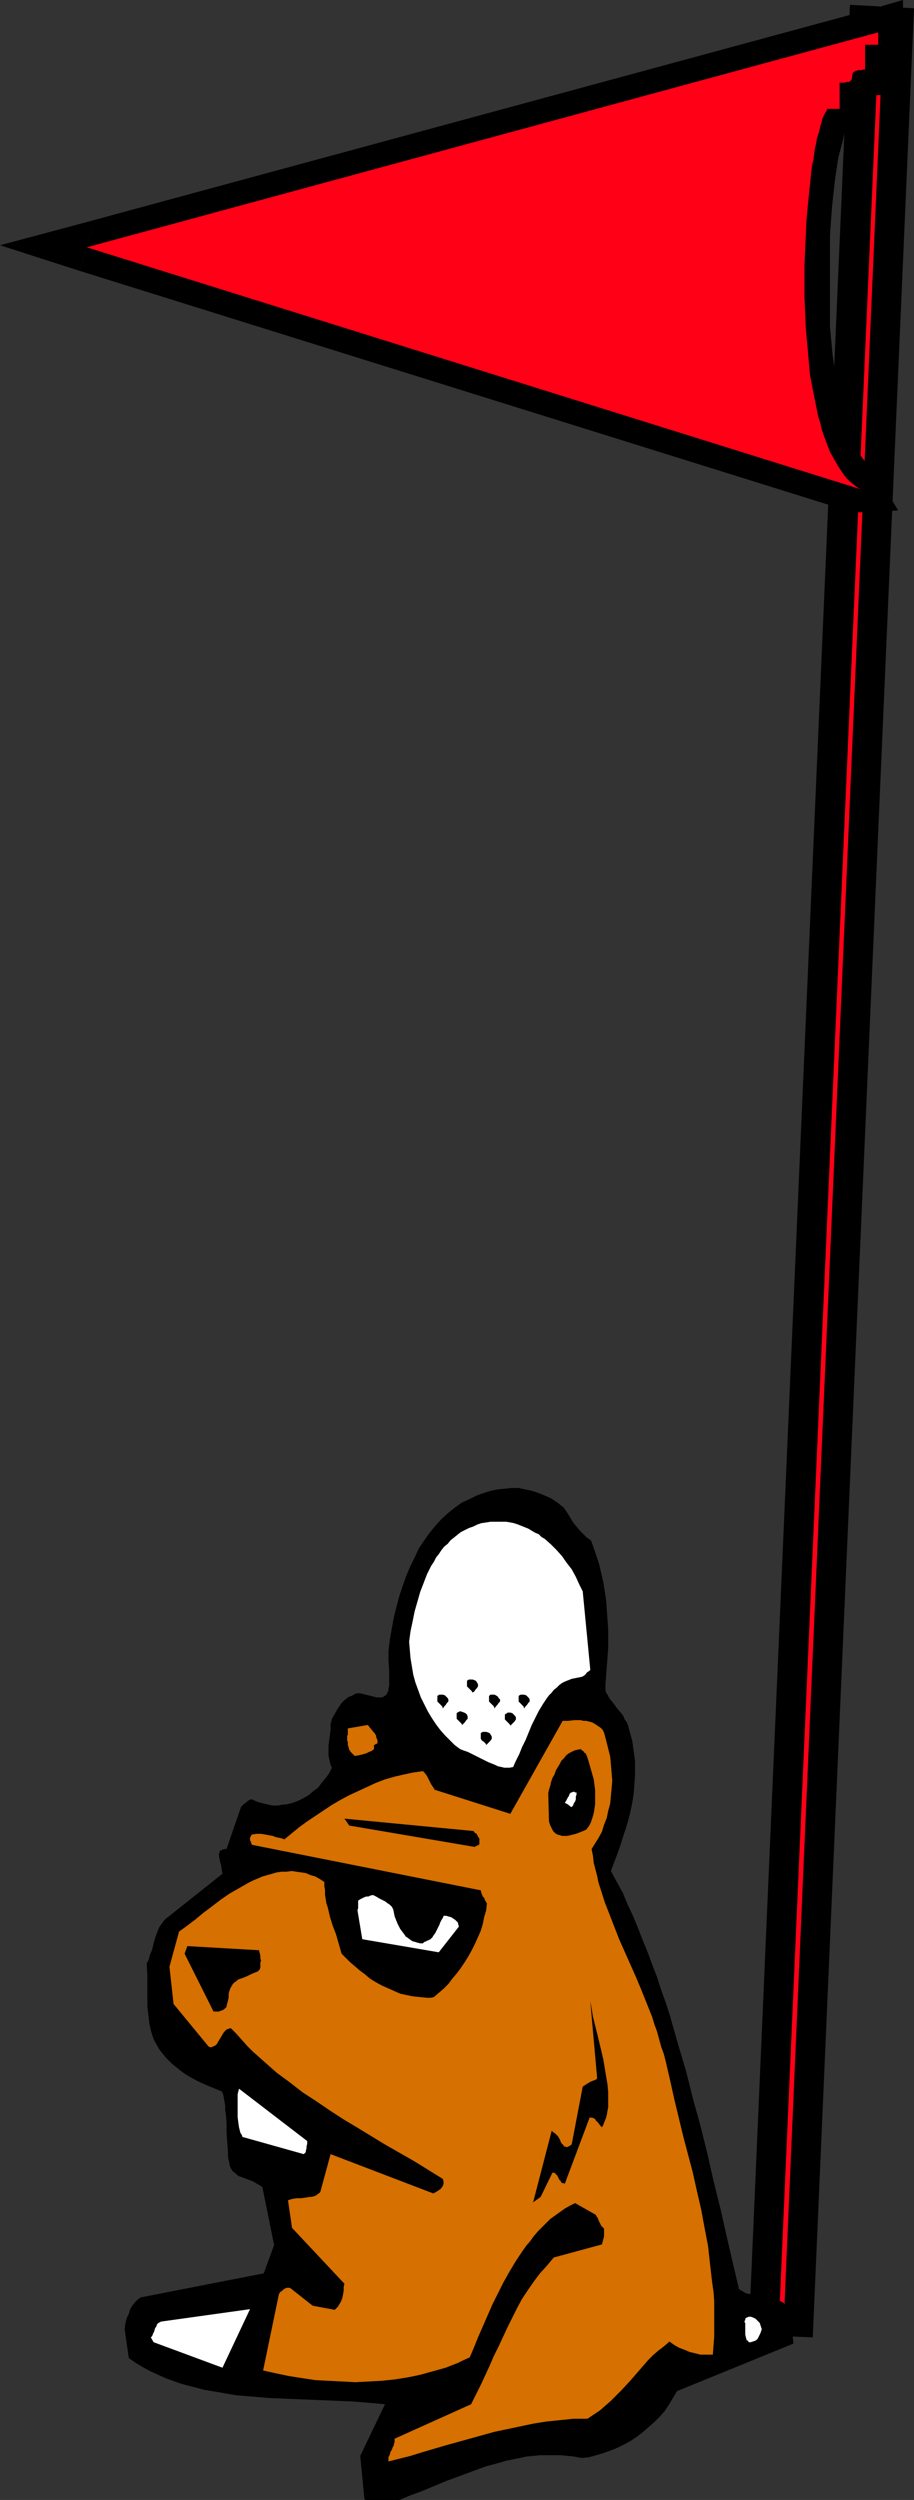
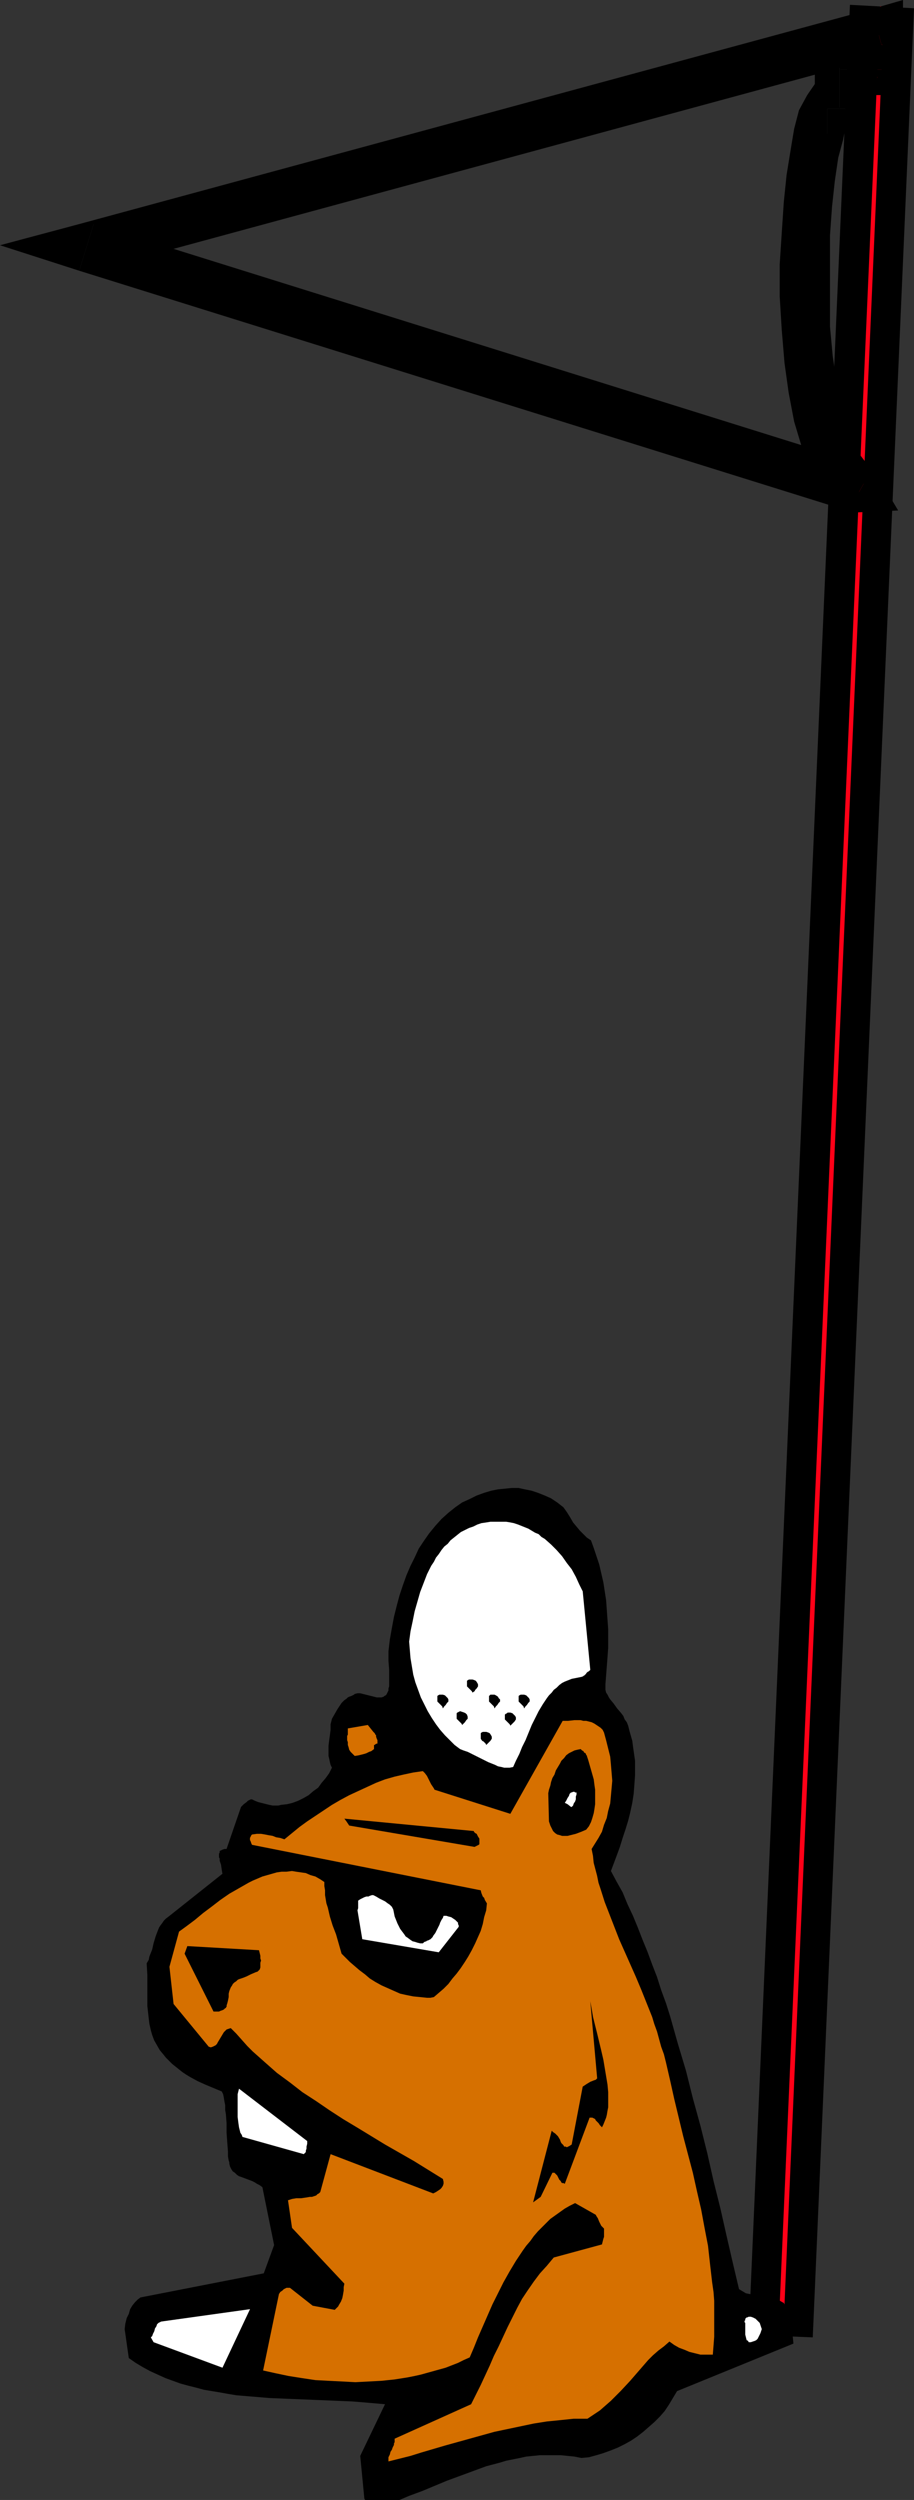
<svg xmlns="http://www.w3.org/2000/svg" xmlns:ns1="http://sodipodi.sourceforge.net/DTD/sodipodi-0.dtd" xmlns:ns2="http://www.inkscape.org/namespaces/inkscape" version="1.0" width="56.751mm" height="155.155mm" id="svg32" ns1:docname="Gopher - Golf Course.wmf">
  <rect width="100%" height="100%" fill="#333333" stroke="none" />
  <ns1:namedview id="namedview32" pagecolor="#ffffff" bordercolor="#000000" borderopacity="0.25" ns2:showpageshadow="2" ns2:pageopacity="0.0" ns2:pagecheckerboard="0" ns2:deskcolor="#d1d1d1" ns2:document-units="mm" />
  <defs id="defs1">
    <pattern id="WMFhbasepattern" patternUnits="userSpaceOnUse" width="6" height="6" x="0" y="0" />
  </defs>
  <path style="fill:#000000;fill-opacity:1;fill-rule:evenodd;stroke:none" d="m 183.134,547.955 7.597,0.323 L 214.492,1.939 199.46,1.131 175.699,547.471 Z" id="path1" />
  <path style="fill:#ff0017;fill-opacity:1;fill-rule:evenodd;stroke:none" d="M 206.572,1.454 182.649,547.955 h 1.131 L 207.541,1.616 Z" id="path2" />
  <path style="fill:#000000;fill-opacity:1;fill-rule:evenodd;stroke:none" d="m 29.256,546.34 0.97,6.787 1.616,1.131 1.616,0.97 1.778,0.97 1.778,0.808 1.778,0.808 1.778,0.646 1.778,0.646 1.778,0.485 1.94,0.485 1.778,0.485 1.94,0.323 1.94,0.323 1.778,0.323 1.94,0.323 3.879,0.323 3.879,0.323 3.879,0.162 7.92,0.323 3.879,0.162 3.879,0.162 3.879,0.323 3.718,0.323 -5.819,12.119 0.97,10.019 0.162,0.323 h 0.162 0.162 0.323 0.162 0.323 0.323 0.485 1.293 1.455 2.909 0.485 l 2.263,-0.97 3.071,-1.131 5.819,-2.424 3.071,-1.131 3.071,-1.131 3.071,-1.131 3.071,-0.808 1.616,-0.485 1.616,-0.323 1.616,-0.323 1.455,-0.323 1.616,-0.162 1.616,-0.162 h 1.616 1.616 1.616 l 1.616,0.162 1.616,0.162 1.616,0.323 1.778,-0.162 1.778,-0.485 1.616,-0.485 1.778,-0.646 1.616,-0.646 1.616,-0.808 1.455,-0.808 1.455,-0.97 1.455,-1.131 1.293,-1.131 1.293,-1.131 1.293,-1.293 1.131,-1.293 0.97,-1.454 0.97,-1.616 0.97,-1.616 27.317,-11.15 -0.647,-6.625 -0.162,-0.485 -0.323,-0.485 -0.162,-0.485 -0.162,-0.485 -0.323,-0.323 -0.323,-0.323 -0.162,-0.323 -0.323,-0.162 -0.808,-0.485 -0.647,-0.323 -0.808,-0.162 -0.97,-0.162 -1.778,-0.323 -1.778,-0.323 -0.97,-0.162 -0.808,-0.162 -0.808,-0.485 -0.808,-0.485 -1.455,-6.14 -1.455,-6.302 -1.455,-6.464 -1.616,-6.464 -1.455,-6.464 -1.616,-6.464 -1.778,-6.464 -1.616,-6.464 -1.94,-6.464 -1.778,-6.302 -0.97,-3.07 -1.131,-3.07 -0.97,-3.07 -1.131,-2.909 -1.131,-3.07 -1.131,-2.747 -1.131,-2.909 -1.131,-2.747 -1.293,-2.747 -1.131,-2.747 -1.455,-2.585 -1.293,-2.424 1.455,-3.878 0.647,-1.778 0.647,-2.101 0.647,-1.939 0.647,-2.101 0.485,-1.939 0.485,-2.262 0.323,-2.101 0.162,-2.101 0.162,-2.262 v -2.262 -1.131 l -0.162,-1.131 -0.162,-1.131 -0.162,-1.131 -0.162,-1.293 -0.647,-2.262 -0.323,-1.293 -0.323,-0.808 -0.485,-0.646 -0.323,-0.808 -0.485,-0.646 -0.97,-1.131 -0.808,-1.131 -0.808,-0.97 -0.323,-0.485 -0.323,-0.646 -0.323,-0.485 -0.162,-0.646 v -0.646 -0.646 l 0.162,-2.101 0.162,-2.101 0.162,-2.101 0.162,-2.262 v -2.101 -2.262 l -0.162,-2.262 -0.162,-2.262 -0.162,-2.262 -0.323,-2.101 -0.323,-2.101 -0.485,-2.101 -0.485,-2.101 -0.647,-1.939 -0.647,-1.939 -0.647,-1.778 -0.97,-0.646 -0.808,-0.808 -0.808,-0.808 -0.808,-0.97 -0.808,-0.97 -0.647,-1.131 -0.808,-1.293 -0.808,-1.131 -1.455,-1.131 -1.455,-0.97 -1.455,-0.646 -1.616,-0.646 -1.455,-0.485 -1.616,-0.323 -1.455,-0.323 h -1.616 l -1.616,0.162 -1.616,0.162 -1.616,0.323 -1.616,0.485 -1.778,0.646 -1.616,0.808 -1.778,0.808 -1.616,1.131 -1.616,1.293 -1.616,1.454 -1.455,1.616 -1.455,1.778 -1.131,1.616 -1.293,1.939 -0.97,2.101 -0.97,1.939 -0.97,2.262 -0.808,2.262 -0.808,2.424 -0.647,2.424 -0.647,2.585 -0.485,2.585 -0.485,2.747 -0.323,2.747 v 2.262 l 0.162,2.101 v 1.939 1.939 l -0.162,0.485 v 0.485 l -0.162,0.323 -0.162,0.323 -0.162,0.323 -0.162,0.162 -0.323,0.162 -0.162,0.162 -0.485,0.162 h -0.647 -0.485 l -0.647,-0.162 -0.647,-0.162 -0.647,-0.162 -1.293,-0.323 -0.647,-0.162 h -0.647 l -0.647,0.162 -0.162,0.162 -0.323,0.162 -0.323,0.162 -0.485,0.162 -0.323,0.162 -0.323,0.323 -0.485,0.323 -0.323,0.323 -0.323,0.323 -0.323,0.485 -0.647,0.97 -0.647,1.131 -0.647,1.131 -0.323,1.293 v 1.293 l -0.162,1.293 -0.162,1.131 -0.162,1.293 v 1.131 0.646 0.646 l 0.162,0.646 0.162,0.808 0.162,0.646 0.323,0.646 -0.647,1.293 -0.808,1.131 -0.97,1.131 -0.808,1.131 -1.131,0.808 -1.131,0.97 -1.131,0.646 -1.293,0.646 -1.293,0.485 -1.293,0.323 -1.455,0.162 -0.647,0.162 h -0.647 -0.647 l -0.808,-0.162 -0.647,-0.162 -0.647,-0.162 -0.647,-0.162 -0.647,-0.162 -0.808,-0.323 -0.647,-0.323 h -0.323 l -0.323,0.162 -0.323,0.162 -0.323,0.323 -0.647,0.485 -0.647,0.646 -3.394,9.857 h -0.485 l -0.485,0.162 -0.323,0.162 -0.323,0.162 v 0.323 l -0.162,0.323 v 0.323 0.485 l 0.162,0.323 v 0.485 l 0.323,0.97 0.162,1.131 0.162,0.97 -12.608,10.019 -0.647,0.485 -0.485,0.485 -0.323,0.485 -0.485,0.646 -0.323,0.485 -0.323,0.808 -0.485,1.293 -0.485,1.616 -0.323,1.454 -0.647,1.616 -0.162,0.808 -0.485,0.808 0.162,2.747 v 2.909 2.909 1.454 l 0.162,1.454 0.162,1.454 0.162,1.293 0.323,1.454 0.323,1.131 0.485,1.293 0.647,1.131 0.647,1.131 0.808,0.97 0.647,0.808 0.808,0.808 0.647,0.646 0.808,0.646 0.808,0.646 0.808,0.646 0.97,0.646 0.808,0.485 1.778,0.97 1.778,0.808 1.94,0.808 1.94,0.808 0.323,0.646 0.162,0.808 0.162,0.97 0.162,0.808 v 1.131 l 0.162,0.97 0.162,2.101 v 2.262 l 0.162,2.262 0.162,2.101 v 1.131 l 0.162,0.97 0.162,0.485 v 0.323 l 0.162,0.646 0.323,0.646 0.323,0.485 0.485,0.323 0.485,0.485 0.485,0.323 0.485,0.162 1.293,0.485 1.293,0.485 0.647,0.323 0.485,0.323 0.647,0.323 0.647,0.485 2.748,13.574 -2.425,6.625 -28.933,5.656 -0.647,0.485 -0.647,0.646 -0.647,0.808 -0.485,0.808 -0.323,1.131 -0.485,0.97 -0.323,1.293 z" id="path3" />
  <path style="fill:#ffffff;fill-opacity:1;fill-rule:evenodd;stroke:none" d="m 36.045,549.41 16.164,5.979 6.465,-13.735 -20.851,2.909 -0.323,0.162 -0.323,0.162 -0.323,0.323 -0.162,0.485 -0.323,0.485 -0.162,0.646 -0.323,0.646 -0.162,0.485 -0.323,0.323 z" id="path4" />
  <path style="fill:#d67000;fill-opacity:1;fill-rule:evenodd;stroke:none" d="m 39.763,461.343 0.97,8.726 8.243,10.019 0.485,0.162 0.485,-0.162 0.323,-0.162 0.323,-0.162 0.323,-0.323 0.162,-0.323 0.485,-0.808 0.485,-0.808 0.485,-0.808 0.323,-0.323 0.323,-0.323 0.485,-0.162 0.485,-0.162 1.293,1.293 1.293,1.454 1.293,1.454 1.293,1.293 1.455,1.293 1.455,1.293 2.748,2.424 3.071,2.262 2.909,2.262 3.233,2.101 3.071,2.101 3.233,2.101 3.233,1.939 6.627,4.04 3.394,1.939 3.394,1.939 3.394,2.101 3.394,2.101 0.162,0.646 v 0.485 l -0.162,0.485 -0.323,0.485 -0.323,0.323 -0.485,0.323 -0.485,0.323 -0.647,0.323 -24.084,-9.211 -2.425,8.888 -0.323,0.323 -0.323,0.162 -0.323,0.323 -0.485,0.162 -0.485,0.162 h -0.485 l -0.97,0.162 -1.131,0.162 h -1.131 l -0.97,0.162 -0.97,0.323 v -0.162 l 0.97,6.625 12.284,13.089 -0.162,0.808 v 0.808 l -0.162,0.97 -0.162,0.808 -0.323,0.808 -0.485,0.808 -0.162,0.323 -0.323,0.323 -0.323,0.323 -0.162,0.162 -5.172,-0.97 -5.334,-4.201 h -0.485 -0.323 l -0.323,0.162 -0.323,0.162 -0.323,0.323 -0.485,0.323 -0.323,0.485 -3.718,17.937 2.909,0.646 3.071,0.646 3.071,0.485 3.233,0.485 3.071,0.162 3.233,0.162 3.071,0.162 3.071,-0.162 3.071,-0.162 3.071,-0.323 3.071,-0.485 1.616,-0.323 1.455,-0.323 2.909,-0.808 2.909,-0.808 2.909,-1.131 1.293,-0.646 1.455,-0.646 0.485,-1.131 0.485,-1.131 0.97,-2.424 1.131,-2.585 1.131,-2.585 1.131,-2.585 1.293,-2.585 1.293,-2.585 1.455,-2.585 1.455,-2.424 1.616,-2.424 0.808,-1.131 0.97,-1.131 0.808,-1.131 0.97,-1.131 0.97,-0.97 0.97,-0.97 0.97,-0.97 1.131,-0.808 1.131,-0.808 1.131,-0.808 1.131,-0.646 1.293,-0.646 4.849,2.747 0.162,0.323 0.323,0.485 0.323,0.808 0.485,0.97 0.323,0.323 0.323,0.323 v 0.323 0.323 0.808 0.485 l -0.162,0.485 -0.162,0.646 -0.162,0.646 -11.315,3.07 -0.808,0.97 -0.808,0.97 -1.616,1.778 -1.455,1.939 -1.455,2.101 -1.293,1.939 -1.131,2.101 -1.131,2.262 -1.131,2.262 -2.101,4.525 -1.131,2.262 -0.97,2.262 -2.101,4.525 -1.131,2.262 -1.131,2.262 -17.942,8.08 v 0.485 0.323 l -0.162,0.323 v 0.323 l -0.323,0.646 -0.162,0.485 -0.323,0.485 -0.162,0.646 -0.162,0.323 -0.162,0.323 v 0.485 0.485 l 2.586,-0.646 2.586,-0.646 2.586,-0.808 2.748,-0.808 2.748,-0.808 2.909,-0.808 2.909,-0.808 2.909,-0.808 2.909,-0.808 3.071,-0.646 3.071,-0.646 3.071,-0.646 3.071,-0.485 3.233,-0.323 3.071,-0.323 h 1.616 1.616 l 1.455,-0.97 1.455,-0.97 1.293,-1.131 1.293,-1.131 1.131,-1.131 1.131,-1.131 2.263,-2.424 2.101,-2.424 2.101,-2.424 1.131,-1.131 1.293,-1.131 1.293,-0.97 1.293,-1.131 1.131,0.808 1.131,0.646 1.293,0.485 1.131,0.485 1.293,0.323 0.647,0.162 0.647,0.162 h 0.808 0.647 0.808 0.647 l 0.162,-2.101 0.162,-2.101 v -2.101 -2.101 -2.101 -2.101 l -0.162,-2.101 -0.323,-2.262 -0.485,-4.201 -0.485,-4.363 -0.808,-4.201 -0.808,-4.363 -0.97,-4.201 -0.97,-4.363 -2.263,-8.564 -2.101,-8.726 -0.97,-4.363 -0.97,-4.201 -0.485,-1.939 -0.647,-1.778 -0.485,-1.778 -0.485,-1.778 -0.647,-1.778 -0.485,-1.616 -1.293,-3.232 -1.293,-3.232 -1.293,-3.07 -1.293,-2.909 -1.293,-2.909 -1.293,-2.909 -1.131,-2.909 -1.131,-2.909 -1.131,-2.909 -0.97,-3.07 -0.485,-1.454 -0.323,-1.616 -0.808,-3.07 -0.162,-1.616 -0.323,-1.616 0.808,-1.293 0.808,-1.293 0.808,-1.454 0.485,-1.616 0.647,-1.616 0.323,-1.616 0.485,-1.778 0.162,-1.778 0.162,-1.778 0.162,-1.778 -0.162,-1.939 -0.162,-1.939 -0.162,-1.778 -0.485,-1.939 -0.485,-1.939 -0.485,-1.778 -0.323,-0.646 -0.485,-0.485 -0.485,-0.323 -0.485,-0.323 -0.485,-0.323 -0.647,-0.323 -0.647,-0.162 -0.647,-0.162 h -0.647 l -0.647,-0.162 h -1.455 l -1.455,0.162 h -1.293 l -12.284,21.815 -17.78,-5.656 -0.162,-0.323 -0.323,-0.485 -0.323,-0.485 -0.323,-0.646 -0.647,-1.293 -0.485,-0.646 -0.485,-0.485 -2.263,0.323 -2.263,0.485 -2.101,0.485 -2.263,0.646 -2.101,0.808 -2.101,0.97 -2.101,0.97 -2.101,0.97 -2.101,1.131 -1.94,1.131 -1.94,1.293 -1.94,1.293 -1.94,1.293 -1.778,1.293 -1.778,1.454 -1.778,1.454 -0.97,-0.323 -0.97,-0.162 -0.808,-0.323 -0.97,-0.162 -0.808,-0.162 -0.97,-0.162 h -0.97 l -1.131,0.162 -0.162,0.162 -0.162,0.323 -0.162,0.323 v 0.162 0.323 l 0.162,0.323 0.162,0.485 0.162,0.323 53.663,10.665 0.162,0.646 0.323,0.808 0.323,0.323 0.162,0.485 0.485,0.808 -0.162,1.616 -0.485,1.616 -0.323,1.616 -0.485,1.616 -0.647,1.454 -0.647,1.454 -0.808,1.616 -0.808,1.454 -0.808,1.293 -0.97,1.454 -0.97,1.293 -0.97,1.131 -0.97,1.293 -1.131,1.131 -1.131,0.97 -1.131,0.97 -0.808,0.162 h -0.808 l -1.616,-0.162 -1.616,-0.162 -1.616,-0.323 -1.455,-0.323 -1.455,-0.646 -1.455,-0.646 -1.455,-0.646 -1.455,-0.808 -1.293,-0.808 -1.131,-0.97 -1.293,-0.97 -1.131,-0.97 -1.131,-0.97 -0.97,-0.97 -0.97,-0.97 -0.647,-2.262 -0.647,-2.262 -0.808,-2.101 -0.647,-2.101 -0.485,-2.101 -0.323,-0.97 -0.162,-0.97 -0.162,-0.97 v -1.131 l -0.162,-0.97 v -0.97 l -0.97,-0.646 -1.131,-0.646 -1.131,-0.323 -1.131,-0.485 -1.131,-0.162 -1.131,-0.162 -0.97,-0.162 -1.293,0.162 h -1.131 l -1.131,0.162 -1.131,0.323 -1.131,0.323 -1.131,0.323 -1.131,0.485 -1.131,0.485 -0.97,0.485 -1.131,0.646 -1.131,0.646 -2.263,1.293 -2.101,1.454 -2.101,1.616 -1.94,1.454 -1.94,1.616 -1.94,1.454 -1.778,1.293 z" id="path5" />
  <path style="fill:#000000;fill-opacity:1;fill-rule:evenodd;stroke:none" d="m 43.319,458.272 6.789,13.574 h 0.647 0.647 l 0.323,-0.162 0.485,-0.162 0.323,-0.162 0.323,-0.323 h 0.162 v -0.162 l 0.162,-0.162 v -0.323 l 0.162,-0.485 0.162,-0.646 0.162,-0.808 v -0.808 l 0.162,-0.646 0.323,-0.808 0.323,-0.485 0.162,-0.323 0.323,-0.323 0.485,-0.323 0.323,-0.323 0.323,-0.162 0.97,-0.323 0.808,-0.323 0.97,-0.485 1.131,-0.485 0.485,-0.162 0.485,-0.485 0.162,-0.485 v -0.485 -0.646 l 0.162,-0.485 -0.162,-0.485 v -0.646 l -0.162,-0.646 -0.162,-0.646 -16.81,-0.97 z" id="path6" />
  <path style="fill:#ffffff;fill-opacity:1;fill-rule:evenodd;stroke:none" d="m 55.765,491.237 v 2.585 1.454 1.293 l 0.162,1.293 0.162,1.131 0.162,0.646 0.162,0.646 0.323,0.485 0.162,0.485 14.386,4.04 0.162,-0.162 0.162,-0.162 0.162,-0.162 v -0.323 l 0.162,-0.485 v -0.485 l 0.162,-0.646 V 502.225 L 56.088,489.944 Z" id="path7" />
  <path style="fill:#000000;fill-opacity:1;fill-rule:evenodd;stroke:none" d="m 81.303,427.247 0.647,0.97 29.418,5.009 0.323,-0.162 0.323,-0.162 0.323,-0.162 0.162,-0.162 v -0.323 -0.323 -0.323 -0.323 l -0.323,-0.485 -0.323,-0.646 -0.323,-0.162 -0.162,-0.162 -0.162,-0.162 v -0.162 l -30.388,-2.909 z" id="path8" />
  <path style="fill:#d67000;fill-opacity:1;fill-rule:evenodd;stroke:none" d="m 81.465,407.694 v 0.485 l 0.162,0.485 v 0.646 l 0.162,0.485 0.162,0.646 0.323,0.485 0.485,0.485 0.162,0.162 0.323,0.323 0.97,-0.162 1.293,-0.323 0.485,-0.162 0.647,-0.323 0.485,-0.162 0.647,-0.485 v -0.323 -0.323 -0.323 h 0.162 l 0.162,-0.162 v 0 l 0.323,-0.162 h 0.162 v -0.162 -0.323 -0.323 l -0.162,-0.323 -0.162,-0.485 v -0.323 l -0.162,-0.162 -0.162,-0.323 -0.323,-0.323 -0.647,-0.808 -0.647,-0.808 -4.687,0.808 v 0.485 0.323 0.323 0.323 l -0.162,0.323 z" id="path9" />
  <path style="fill:#ffffff;fill-opacity:1;fill-rule:evenodd;stroke:none" d="m 83.889,448.092 1.131,6.787 17.942,3.07 4.687,-5.979 v -0.323 l -0.162,-0.323 v -0.323 l -0.162,-0.162 -0.485,-0.485 -0.485,-0.323 -0.485,-0.323 -0.647,-0.162 -0.485,-0.162 H 104.094 l -0.162,0.485 -0.323,0.485 -0.323,0.646 -0.162,0.485 -0.323,0.646 -0.323,0.646 -0.323,0.646 -0.485,0.646 -0.162,0.323 -0.162,0.162 -0.323,0.323 -0.323,0.162 -0.323,0.162 h -0.162 l -0.162,0.162 -0.485,0.162 -0.323,0.323 h -0.647 l -0.647,-0.162 -0.485,-0.162 -0.647,-0.162 -0.485,-0.323 -0.647,-0.485 -0.485,-0.323 -0.323,-0.485 -0.485,-0.646 -0.485,-0.646 -0.323,-0.646 -0.323,-0.646 -0.323,-0.808 -0.323,-0.808 -0.162,-0.808 -0.162,-0.808 -0.323,-0.646 -0.485,-0.485 -0.485,-0.323 -0.647,-0.485 -0.647,-0.323 -0.647,-0.323 -0.808,-0.485 -0.647,-0.323 h -0.323 l -0.485,0.162 -0.323,0.162 h -0.485 l -0.485,0.162 -0.323,0.162 -0.647,0.323 -0.485,0.323 v 0.485 0.485 0.162 0.323 0.323 z" id="path10" />
  <path style="fill:#ffffff;fill-opacity:1;fill-rule:evenodd;stroke:none" d="m 96.012,385.072 0.162,1.939 0.162,1.939 0.323,1.939 0.323,1.939 0.485,1.778 0.647,1.778 0.647,1.778 0.808,1.616 0.808,1.616 0.97,1.616 0.97,1.454 0.97,1.293 1.131,1.293 1.131,1.131 1.131,1.131 1.293,0.97 0.808,0.323 0.97,0.323 1.616,0.808 1.616,0.808 1.616,0.808 0.808,0.323 0.808,0.323 0.647,0.323 0.808,0.162 0.647,0.162 h 0.647 0.647 l 0.808,-0.162 0.647,-1.454 0.808,-1.616 0.647,-1.616 0.808,-1.616 1.455,-3.555 0.808,-1.616 0.808,-1.616 0.97,-1.616 0.97,-1.454 0.485,-0.646 0.647,-0.646 0.485,-0.646 0.647,-0.485 0.647,-0.646 0.647,-0.485 0.647,-0.323 0.808,-0.323 0.808,-0.323 0.808,-0.162 0.808,-0.162 0.808,-0.162 0.323,-0.162 0.162,-0.162 v 0 h 0.162 v -0.162 h 0.162 v -0.162 h 0.162 v -0.162 l 0.162,-0.162 0.162,-0.162 0.323,-0.162 0.323,-0.323 v 0 l -1.778,-18.421 -0.808,-1.616 -0.808,-1.778 -0.97,-1.778 -1.131,-1.454 -1.131,-1.616 -1.293,-1.454 -1.293,-1.293 -1.455,-1.293 -0.808,-0.485 -0.647,-0.646 -0.808,-0.323 -0.808,-0.485 -0.808,-0.485 -1.616,-0.646 -0.808,-0.323 -0.97,-0.323 -0.808,-0.162 -0.97,-0.162 h -0.808 -0.97 -0.97 -0.97 l -0.97,0.162 -1.131,0.162 -0.97,0.323 -0.97,0.485 -0.97,0.323 -0.97,0.485 -0.97,0.485 -0.808,0.646 -0.808,0.646 -0.808,0.646 -0.647,0.808 -0.808,0.646 -0.647,0.808 -0.647,0.97 -0.647,0.808 -0.485,0.97 -0.647,0.97 -0.485,0.97 -0.485,0.97 -0.808,2.101 -0.808,2.101 -0.647,2.262 -0.647,2.262 -0.485,2.424 -0.485,2.262 z" id="path11" />
  <path style="fill:#000000;fill-opacity:1;fill-rule:evenodd;stroke:none" d="m 107.165,403.17 0.323,0.323 0.485,0.485 0.323,0.323 0.162,0.323 0.323,-0.323 0.323,-0.323 0.323,-0.485 0.323,-0.323 v -0.485 l -0.162,-0.485 -0.323,-0.323 -0.323,-0.162 -0.485,-0.162 -0.485,-0.162 -0.323,0.162 -0.323,0.162 -0.162,0.162 z" id="path12" />
  <path style="fill:#000000;fill-opacity:1;fill-rule:evenodd;stroke:none" d="m 109.59,395.575 0.485,0.485 0.162,0.162 0.162,0.162 0.323,0.323 0.162,0.323 0.485,-0.323 0.162,-0.323 0.323,-0.323 0.323,-0.485 v -0.485 l -0.162,-0.323 -0.323,-0.485 -0.323,-0.162 -0.485,-0.162 h -0.323 -0.485 l -0.323,0.162 -0.162,0.162 z" id="path13" />
  <path style="fill:#000000;fill-opacity:1;fill-rule:evenodd;stroke:none" d="m 118.48,403.331 0.485,0.485 0.323,0.323 0.323,0.323 0.162,0.323 0.323,-0.323 0.647,-0.646 0.323,-0.485 v -0.485 l -0.162,-0.323 -0.323,-0.323 -0.323,-0.323 -0.485,-0.162 h -0.485 -0.162 l -0.162,0.162 -0.323,0.162 -0.162,0.162 z" id="path14" />
  <path style="fill:#000000;fill-opacity:1;fill-rule:evenodd;stroke:none" d="m 121.712,399.13 0.323,0.323 0.485,0.485 0.323,0.323 0.162,0.485 0.323,-0.485 0.323,-0.323 0.323,-0.485 0.323,-0.323 v -0.485 l -0.162,-0.323 -0.323,-0.323 -0.323,-0.323 -0.485,-0.162 h -0.485 -0.323 l -0.323,0.162 -0.162,0.162 z" id="path15" />
  <path style="fill:#000000;fill-opacity:1;fill-rule:evenodd;stroke:none" d="m 114.762,399.13 0.323,0.323 0.485,0.485 0.323,0.323 0.162,0.485 0.323,-0.485 0.323,-0.323 0.323,-0.485 0.323,-0.323 v -0.485 l -0.323,-0.323 -0.162,-0.323 -0.485,-0.323 -0.323,-0.162 h -0.485 -0.485 l -0.162,0.162 -0.162,0.162 z" id="path16" />
  <path style="fill:#000000;fill-opacity:1;fill-rule:evenodd;stroke:none" d="m 112.822,407.856 0.323,0.485 0.323,0.162 0.162,0.162 0.323,0.323 0.162,0.323 0.323,-0.323 0.647,-0.646 0.323,-0.485 v -0.485 l -0.162,-0.323 -0.323,-0.485 -0.323,-0.162 -0.485,-0.162 h -0.485 -0.323 l -0.323,0.162 -0.162,0.162 z" id="path17" />
  <path style="fill:#000000;fill-opacity:1;fill-rule:evenodd;stroke:none" d="m 102.639,399.13 0.323,0.323 0.485,0.485 0.323,0.323 0.162,0.485 0.323,-0.485 0.323,-0.323 0.323,-0.485 0.323,-0.323 v -0.485 l -0.162,-0.323 -0.323,-0.323 -0.323,-0.323 -0.485,-0.162 h -0.485 -0.323 l -0.323,0.162 -0.162,0.162 z" id="path18" />
  <path style="fill:#000000;fill-opacity:1;fill-rule:evenodd;stroke:none" d="m 125.107,516.607 1.778,-1.293 2.748,-5.656 h 0.323 0.162 l 0.162,0.162 0.162,0.162 0.323,0.323 0.485,0.97 0.323,0.323 0.162,0.323 0.162,0.162 h 0.323 l 0.323,0.162 5.819,-15.513 h 0.162 0.162 0.323 l 0.323,0.162 0.323,0.162 0.162,0.323 0.162,0.162 0.485,0.485 0.323,0.485 0.485,0.485 0.323,-0.646 0.323,-0.808 0.323,-0.808 0.162,-0.646 0.162,-0.97 0.162,-0.808 v -0.808 -0.97 -1.778 l -0.162,-1.778 -0.323,-1.939 -0.323,-1.939 -0.323,-1.939 -0.485,-2.101 -0.97,-4.04 -0.485,-1.939 -0.485,-1.939 -0.323,-1.939 -0.323,-1.778 1.616,18.098 -0.323,0.323 -0.485,0.162 -0.808,0.323 -0.808,0.485 -0.485,0.323 -0.485,0.323 -2.586,13.574 -0.485,0.323 -0.323,0.162 -0.323,0.162 -0.323,-0.162 h -0.323 l -0.162,-0.323 -0.162,-0.162 -0.323,-0.323 -0.162,-0.323 -0.162,-0.485 -0.485,-0.808 -0.323,-0.323 -0.323,-0.323 -0.485,-0.323 -0.323,-0.323 z" id="path19" />
  <path style="fill:#000000;fill-opacity:1;fill-rule:evenodd;stroke:none" d="m 128.663,420.622 0.162,6.625 0.162,0.485 0.162,0.485 0.162,0.323 0.162,0.323 0.162,0.323 0.162,0.323 0.485,0.485 0.485,0.323 0.647,0.162 0.485,0.162 h 0.647 0.647 l 0.647,-0.162 0.647,-0.162 0.647,-0.162 1.293,-0.485 1.131,-0.485 0.647,-0.808 0.485,-0.97 0.323,-0.97 0.323,-1.131 0.162,-0.97 0.162,-1.131 v -1.131 -1.131 -1.131 l -0.162,-1.131 -0.162,-1.293 -0.323,-1.131 -0.323,-1.131 -0.323,-1.131 -0.323,-1.131 -0.323,-0.97 v -0.162 h -0.162 v -0.162 l -0.162,-0.323 -0.323,-0.162 -0.162,-0.323 -0.323,-0.162 -0.323,-0.323 -0.808,0.162 -0.647,0.162 -0.647,0.323 -0.647,0.323 -0.647,0.485 -0.485,0.646 -0.647,0.646 -0.323,0.646 -0.485,0.808 -0.485,0.808 -0.323,0.97 -0.485,0.808 -0.323,0.97 -0.162,0.808 -0.323,0.97 z" id="path20" />
  <path style="fill:#ffffff;fill-opacity:1;fill-rule:evenodd;stroke:none" d="m 133.189,423.207 0.808,0.646 h 0.162 v 0 l 0.162,-0.162 0.162,-0.162 0.162,-0.485 0.323,-0.485 0.162,-0.485 v -0.646 l 0.162,-0.485 v -0.485 h -0.323 l -0.162,-0.162 h -0.162 -0.162 l -0.323,0.162 h -0.162 l -0.323,0.323 -0.162,0.485 -0.323,0.485 -0.323,0.646 -0.323,0.485 z" id="path21" />
  <path style="fill:#ffffff;fill-opacity:1;fill-rule:evenodd;stroke:none" d="m 174.891,545.208 v 0.485 0.485 0.485 0.485 0.485 l 0.162,0.646 0.162,0.646 0.323,0.162 0.162,0.323 h 0.485 l 0.485,-0.162 0.485,-0.162 0.323,-0.162 0.323,-0.323 0.323,-0.646 0.162,-0.323 0.162,-0.323 0.162,-0.485 0.162,-0.485 -0.162,-0.485 -0.162,-0.485 -0.162,-0.485 -0.323,-0.323 -0.323,-0.323 -0.323,-0.323 -0.647,-0.323 -0.485,-0.162 h -0.162 -0.323 l -0.323,0.162 h -0.162 l -0.323,0.323 v 0.162 0.162 l -0.162,0.162 v 0.323 l 0.162,0.162 z" id="path22" />
  <path style="fill:#000000;fill-opacity:1;fill-rule:evenodd;stroke:none" d="M 21.983,52.517 21.821,63.505 207.541,13.089 204.632,2.101 18.75,52.517 18.588,63.505 18.75,52.517 0,57.526 18.588,63.505 Z" id="path23" />
  <path style="fill:#000000;fill-opacity:1;fill-rule:evenodd;stroke:none" d="M 199.136,119.739 203.501,109.236 21.983,52.517 18.588,63.505 200.268,120.224 l 4.526,-10.503 -4.526,10.503 10.506,-0.485 -5.981,-10.019 z" id="path24" />
  <path style="fill:#000000;fill-opacity:1;fill-rule:evenodd;stroke:none" d="m 194.126,19.714 -4.687,2.585 -1.94,3.555 -1.131,4.363 -0.808,4.848 -0.97,5.979 -0.647,6.302 -0.485,7.272 -0.485,7.433 v 7.433 l 0.485,7.918 0.647,7.756 0.97,6.948 1.293,6.787 1.94,6.464 2.909,5.817 3.071,4.686 4.849,3.878 5.657,-10.019 -1.778,-1.454 -2.101,-2.747 -1.616,-4.04 -1.455,-5.171 -1.455,-6.14 -0.97,-6.625 -0.647,-6.948 v -7.11 -7.433 -6.787 l 0.485,-6.787 0.647,-5.979 0.808,-5.494 1.131,-4.201 0.647,-3.232 0.323,-0.808 -4.687,2.585 v -11.635 h -2.909 l -1.778,2.585 z" id="path25" />
  <path style="fill:#000000;fill-opacity:1;fill-rule:evenodd;stroke:none" d="m 191.216,25.531 5.819,-5.817 h -2.909 v 11.635 h 2.909 l 5.819,-5.817 -5.819,5.817 h 5.819 v -5.817 z" id="path26" />
  <path style="fill:#000000;fill-opacity:1;fill-rule:evenodd;stroke:none" d="m 197.035,13.574 -5.819,5.817 v 6.14 h 11.638 v -6.14 l -5.819,5.817 V 13.574 h -5.819 v 5.817 z" id="path27" />
  <path style="fill:#000000;fill-opacity:1;fill-rule:evenodd;stroke:none" d="m 197.197,16.321 5.819,-5.817 -2.425,0.485 -3.071,0.97 -3.071,3.555 -0.323,2.424 0.647,-1.616 1.94,-2.424 0.808,-0.323 h -0.485 v 11.635 l 2.748,-0.323 2.748,-1.131 2.748,-3.232 0.647,-2.585 -0.485,1.293 -2.263,2.424 -1.131,0.646 h 0.97 l 5.819,-5.979 -5.819,5.979 h 5.819 v -5.979 z" id="path28" />
  <path style="fill:#000000;fill-opacity:1;fill-rule:evenodd;stroke:none" d="m 203.016,4.686 -5.819,5.817 v 5.817 h 11.638 v -5.817 l -5.819,5.817 V 4.686 h -5.819 v 5.817 z" id="path29" />
  <path style="fill:#000000;fill-opacity:1;fill-rule:evenodd;stroke:none" d="m 200.268,10.503 5.819,-5.817 h -3.071 V 16.321 h 3.071 l 5.819,-5.817 -5.819,5.817 h 5.819 v -5.817 z" id="path30" />
  <path style="fill:#000000;fill-opacity:1;fill-rule:evenodd;stroke:none" d="m 207.541,13.089 -7.274,-5.494 v 2.909 h 11.638 V 7.595 l -7.274,-5.494 7.274,5.494 V 0 L 204.632,2.101 Z" id="path31" />
-   <path style="fill:#ff0017;fill-opacity:1;fill-rule:evenodd;stroke:none" d="M 206.087,7.595 20.366,58.011 201.884,114.73 l -0.808,-0.485 -0.808,-0.646 -0.808,-0.646 -0.808,-0.808 -0.647,-0.808 -0.647,-0.97 -0.647,-0.97 -0.647,-1.131 -0.647,-1.131 -0.647,-1.131 -0.485,-1.293 -0.485,-1.293 -0.485,-1.293 -0.485,-1.454 -0.323,-1.454 -0.485,-1.454 -0.323,-1.616 -0.323,-1.616 -0.323,-1.616 -0.323,-1.616 -0.647,-3.393 -0.323,-3.555 -0.323,-3.717 -0.323,-3.555 -0.162,-3.717 -0.162,-3.717 v -3.878 -3.555 l 0.162,-3.717 0.162,-3.555 0.162,-3.555 0.323,-3.393 0.162,-1.616 0.162,-1.616 0.162,-1.454 0.162,-1.616 0.162,-1.454 0.162,-1.454 0.323,-1.293 0.162,-1.293 0.162,-1.293 0.323,-1.293 0.162,-1.131 0.323,-0.97 0.323,-1.131 0.162,-0.808 0.323,-0.97 0.162,-0.808 0.323,-0.646 0.323,-0.646 0.323,-0.485 0.162,-0.485 h 2.909 v -6.14 h 0.485 0.485 0.323 l 0.323,-0.162 h 0.323 0.323 l 0.162,-0.162 0.162,-0.162 0.162,-0.162 0.162,-0.323 v -0.485 l 0.162,-0.646 v -0.162 l 0.323,-0.323 h 0.162 l 0.162,-0.162 h 0.162 l 0.323,-0.162 h 0.323 0.485 l 0.485,-0.162 h 0.485 v -5.817 h 3.071 z" id="path32" />
</svg>